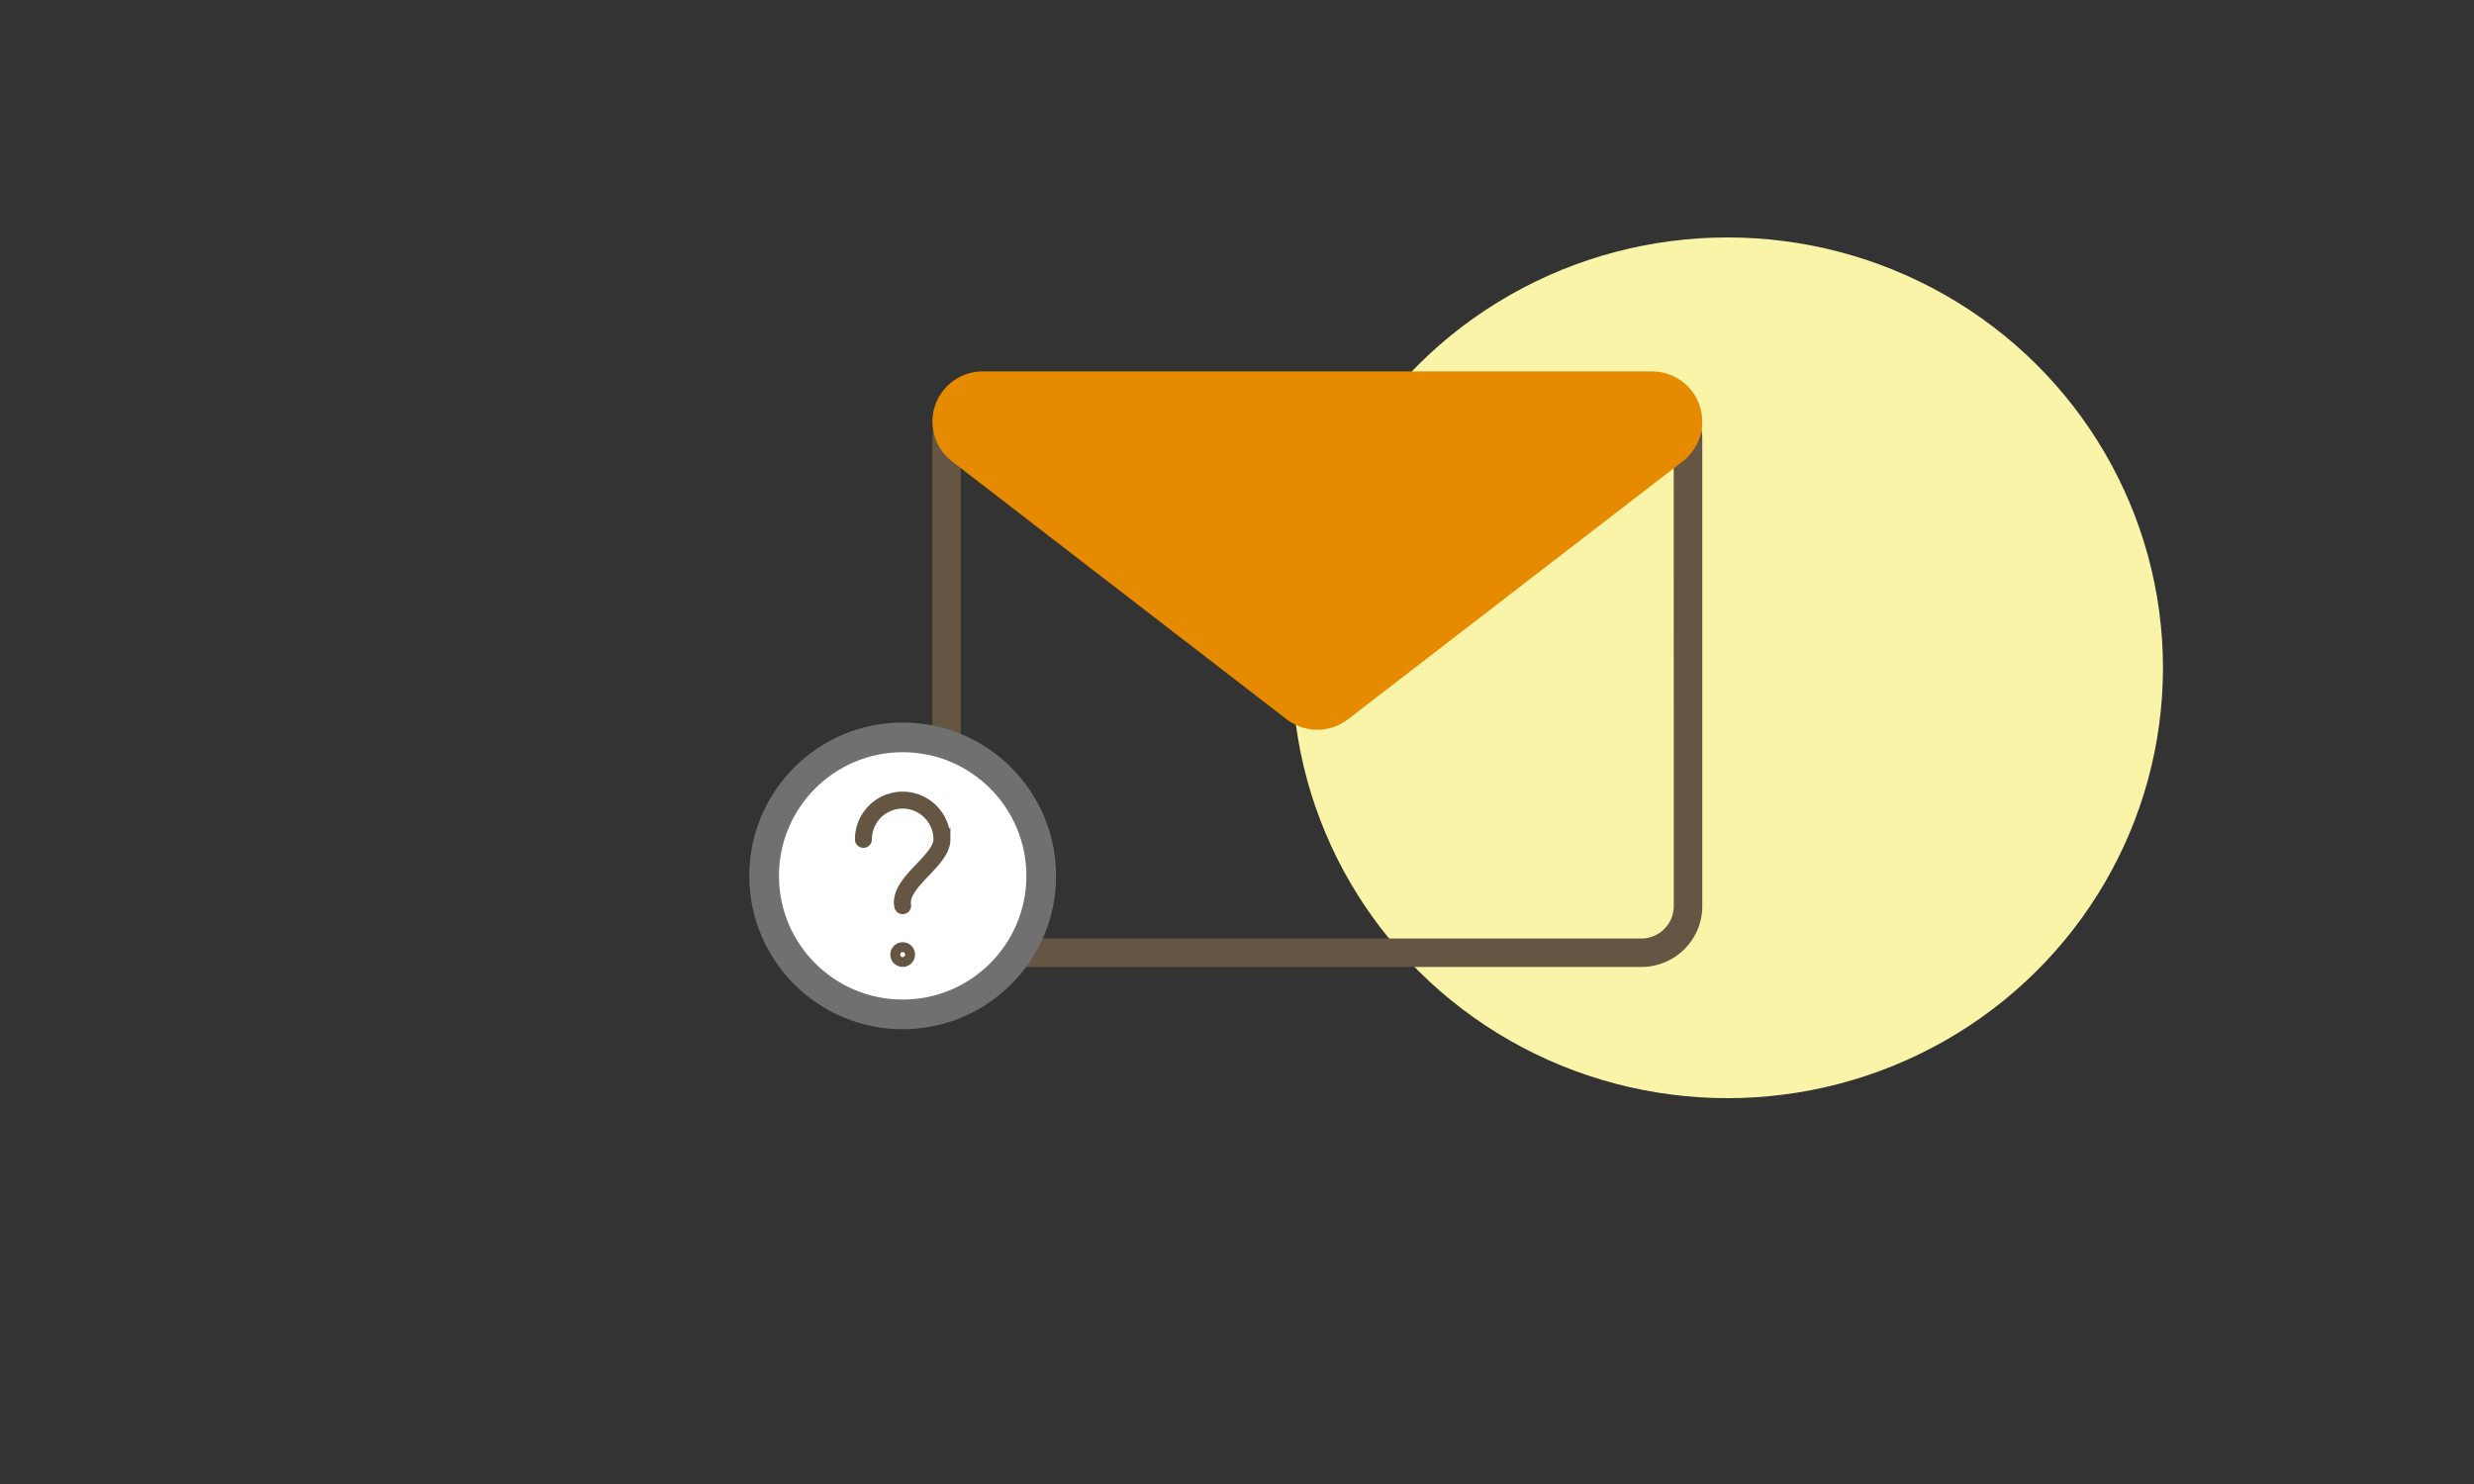
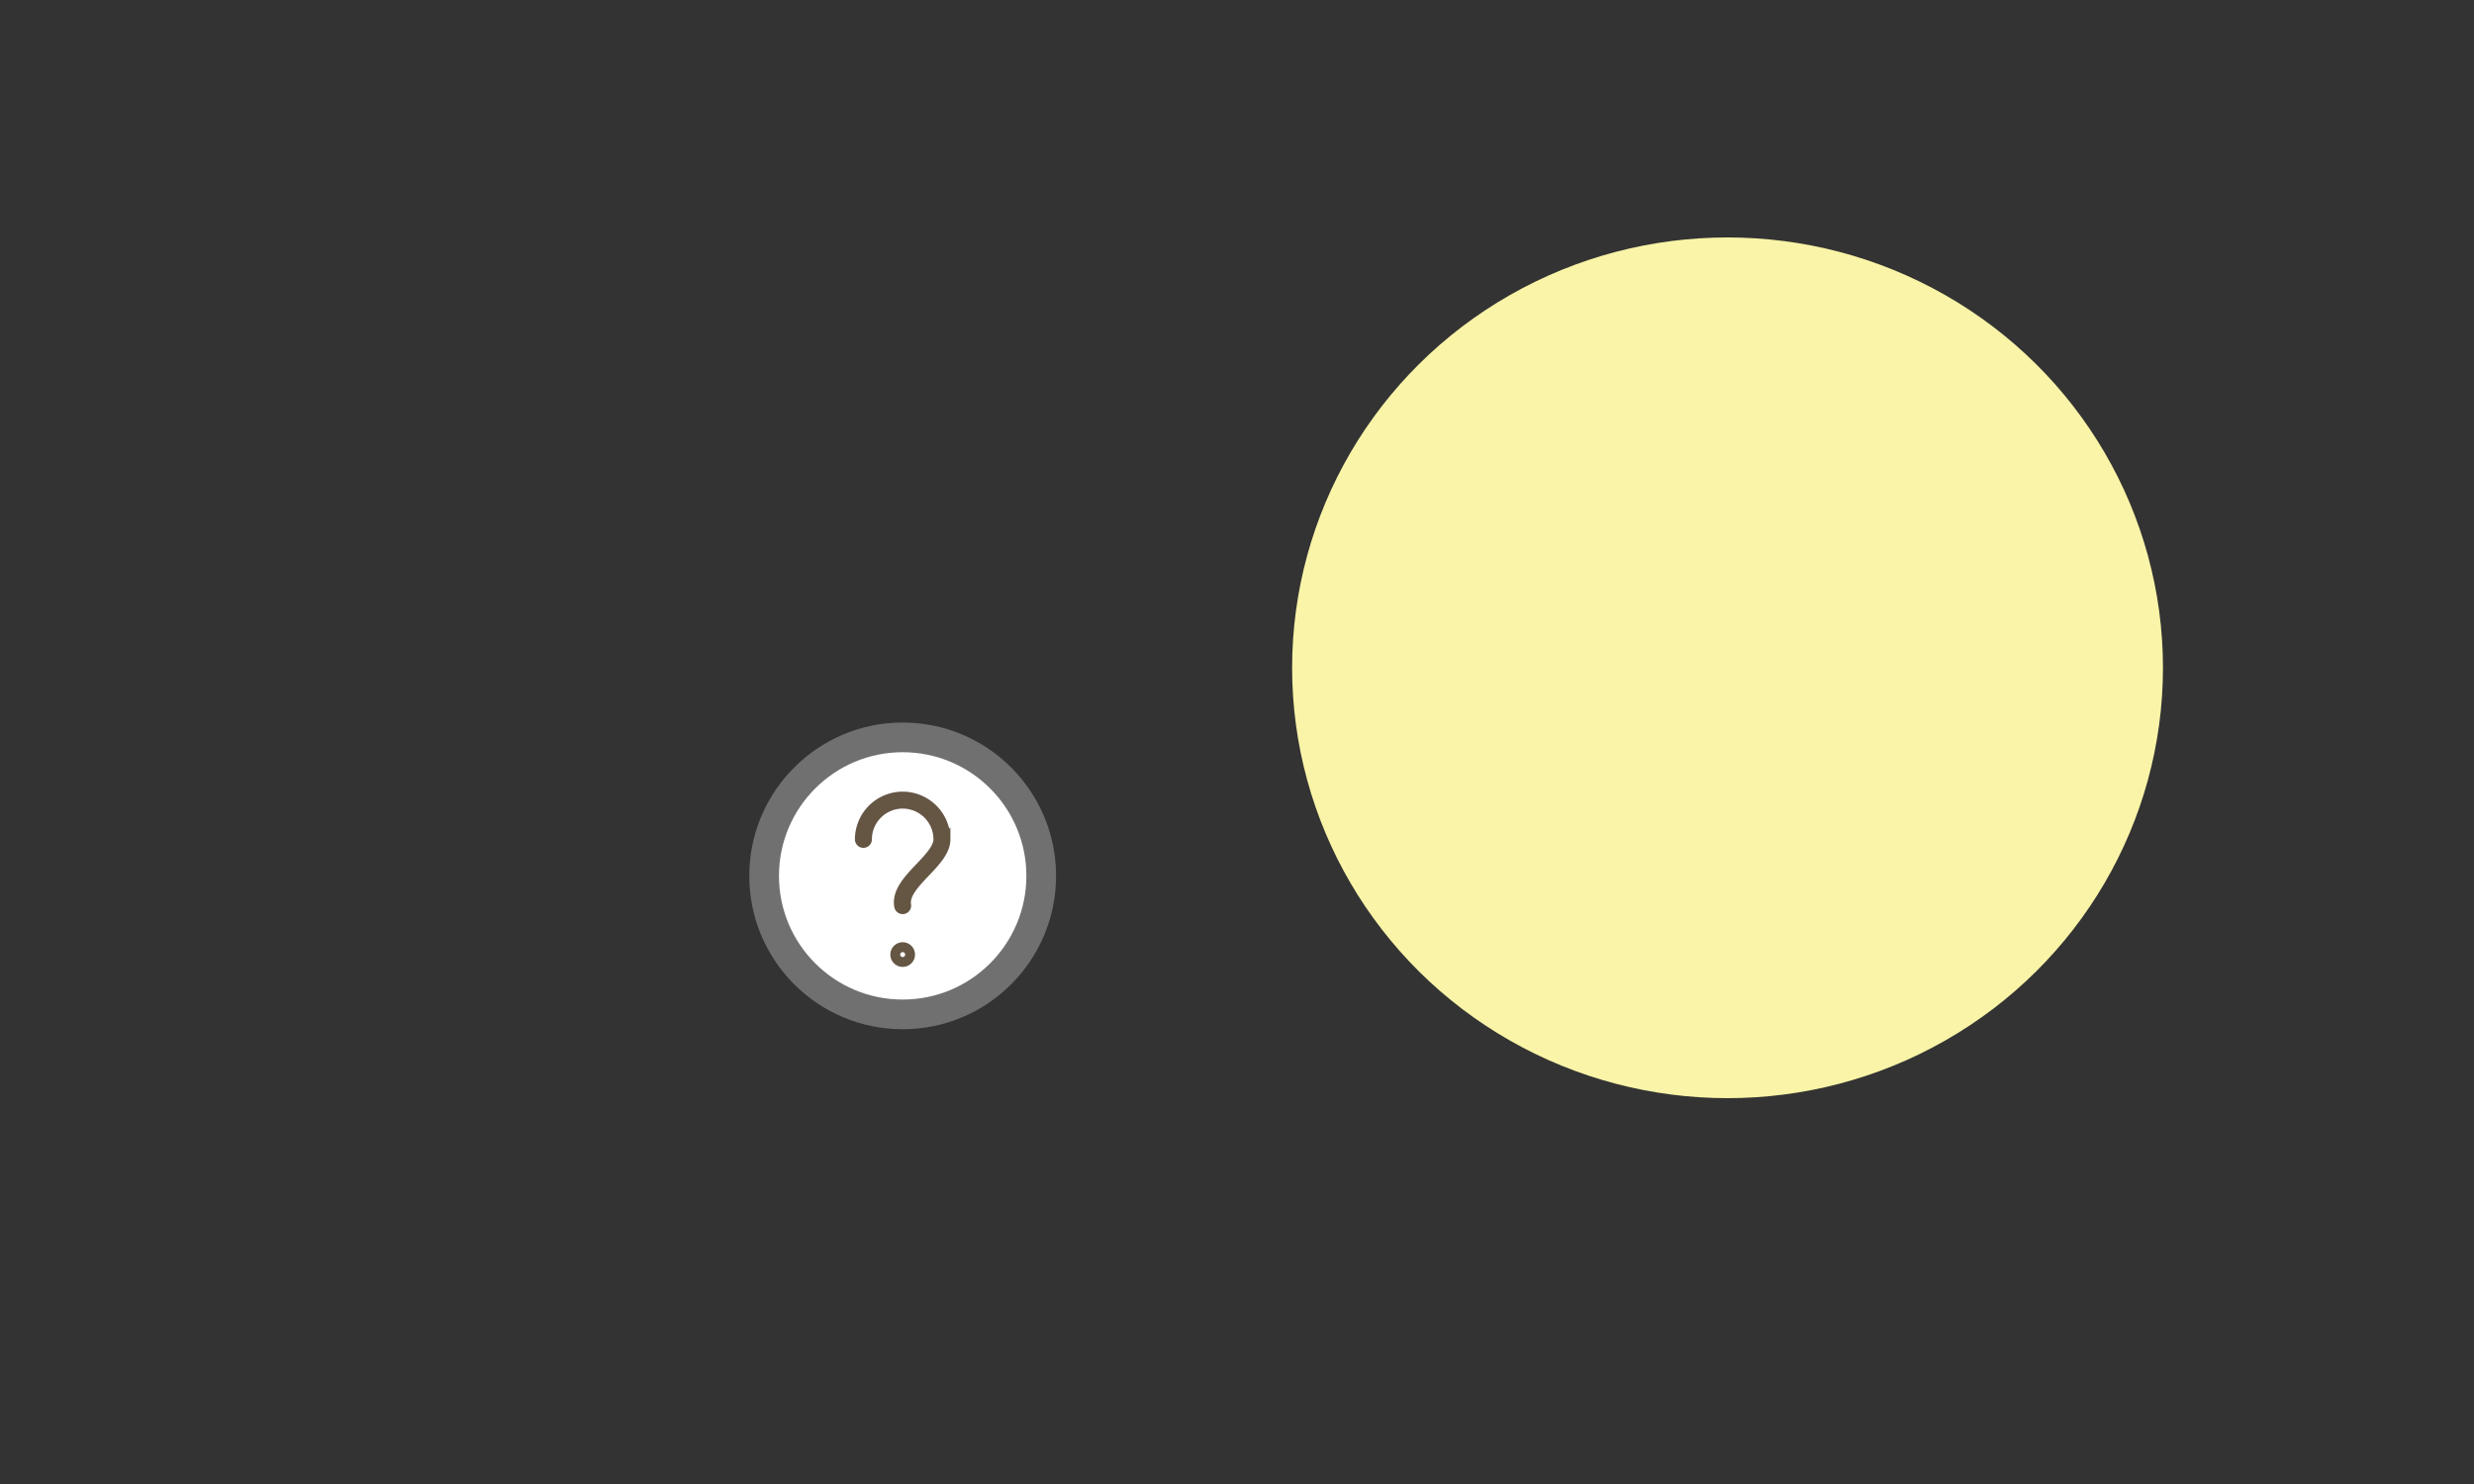
<svg xmlns="http://www.w3.org/2000/svg" width="250" height="150" viewBox="0 0 250 150">
  <rect x="0" y="0" width="250" height="150" fill="#333333" stroke="none" />
  <g id="icon_trouble03" transform="translate(-1317 -1117)">
    <ellipse id="circle" cx="44" cy="43.5" rx="44" ry="43.5" transform="translate(1447.57 1141)" fill="#f9f4a7" />
    <rect id="sq" width="250" height="150" transform="translate(1317 1117)" fill="#fff" opacity="0" />
-     <path id="pass" d="M1187.8,292.147a6.147,6.147,0,0,0-6.147-6.147h-65.509a6.147,6.147,0,0,0-6.148,6.148v47.178a6.147,6.147,0,0,0,6.148,6.147h65.509a6.147,6.147,0,0,0,6.147-6.147Zm-6.147-3.265c.1,0,.189.014.286.023l-30.891,27.948a2.606,2.606,0,0,1-2.9-.029l-32.2-27.928c.069,0,.134-.014.2-.014Zm3.267,50.434a3.282,3.282,0,0,1-3.267,3.282h-65.509a3.282,3.282,0,0,1-3.267-3.282V292.134a3.222,3.222,0,0,1,.348-1.438l33.5,28.633a5.7,5.7,0,0,0,2.9.828,5.58,5.58,0,0,0,2.861-.815l32.088-28.627a3.217,3.217,0,0,1,.34,1.419Z" transform="translate(301.217 869.264)" fill="#655644" />
    <circle id="circle-2" data-name="circle" cx="14" cy="14" r="14" transform="translate(1394.216 1191.533)" fill="#fff" stroke="#707070" stroke-width="3" />
    <path id="pass-2" data-name="pass" d="M630.1,1349.637a4.33,4.33,0,0,0-4.325,4.325.358.358,0,1,0,.716,0,3.609,3.609,0,0,1,7.218,0c0,.884-.939,1.872-1.848,2.828-1.165,1.226-2.369,2.493-2.114,3.928a.358.358,0,0,0,.352.3.374.374,0,0,0,.063-.006.358.358,0,0,0,.29-.415c-.192-1.079.885-2.214,1.928-3.31,1.005-1.058,2.044-2.151,2.044-3.321A4.33,4.33,0,0,0,630.1,1349.637Z" transform="translate(778.116 -152.12)" fill="#fff" stroke="#655644" stroke-width="1" />
    <g id="circle-3" data-name="circle" transform="translate(1406.966 1212.236)" fill="#fff" stroke="#655644" stroke-width="1">
-       <ellipse cx="1.25" cy="1.25" rx="1.25" ry="1.25" stroke="none" />
      <ellipse cx="1.25" cy="1.25" rx="0.75" ry="0.75" fill="none" />
    </g>
-     <path id="pass-3" data-name="pass" d="M45.471,2.368a5.074,5.074,0,0,1,6.2,0L85.484,28.436a5.074,5.074,0,0,1-3.1,9.093H14.751a5.074,5.074,0,0,1-3.1-9.093Z" transform="translate(1498.686 1192.071) rotate(180)" fill="#e68a00" />
  </g>
</svg>